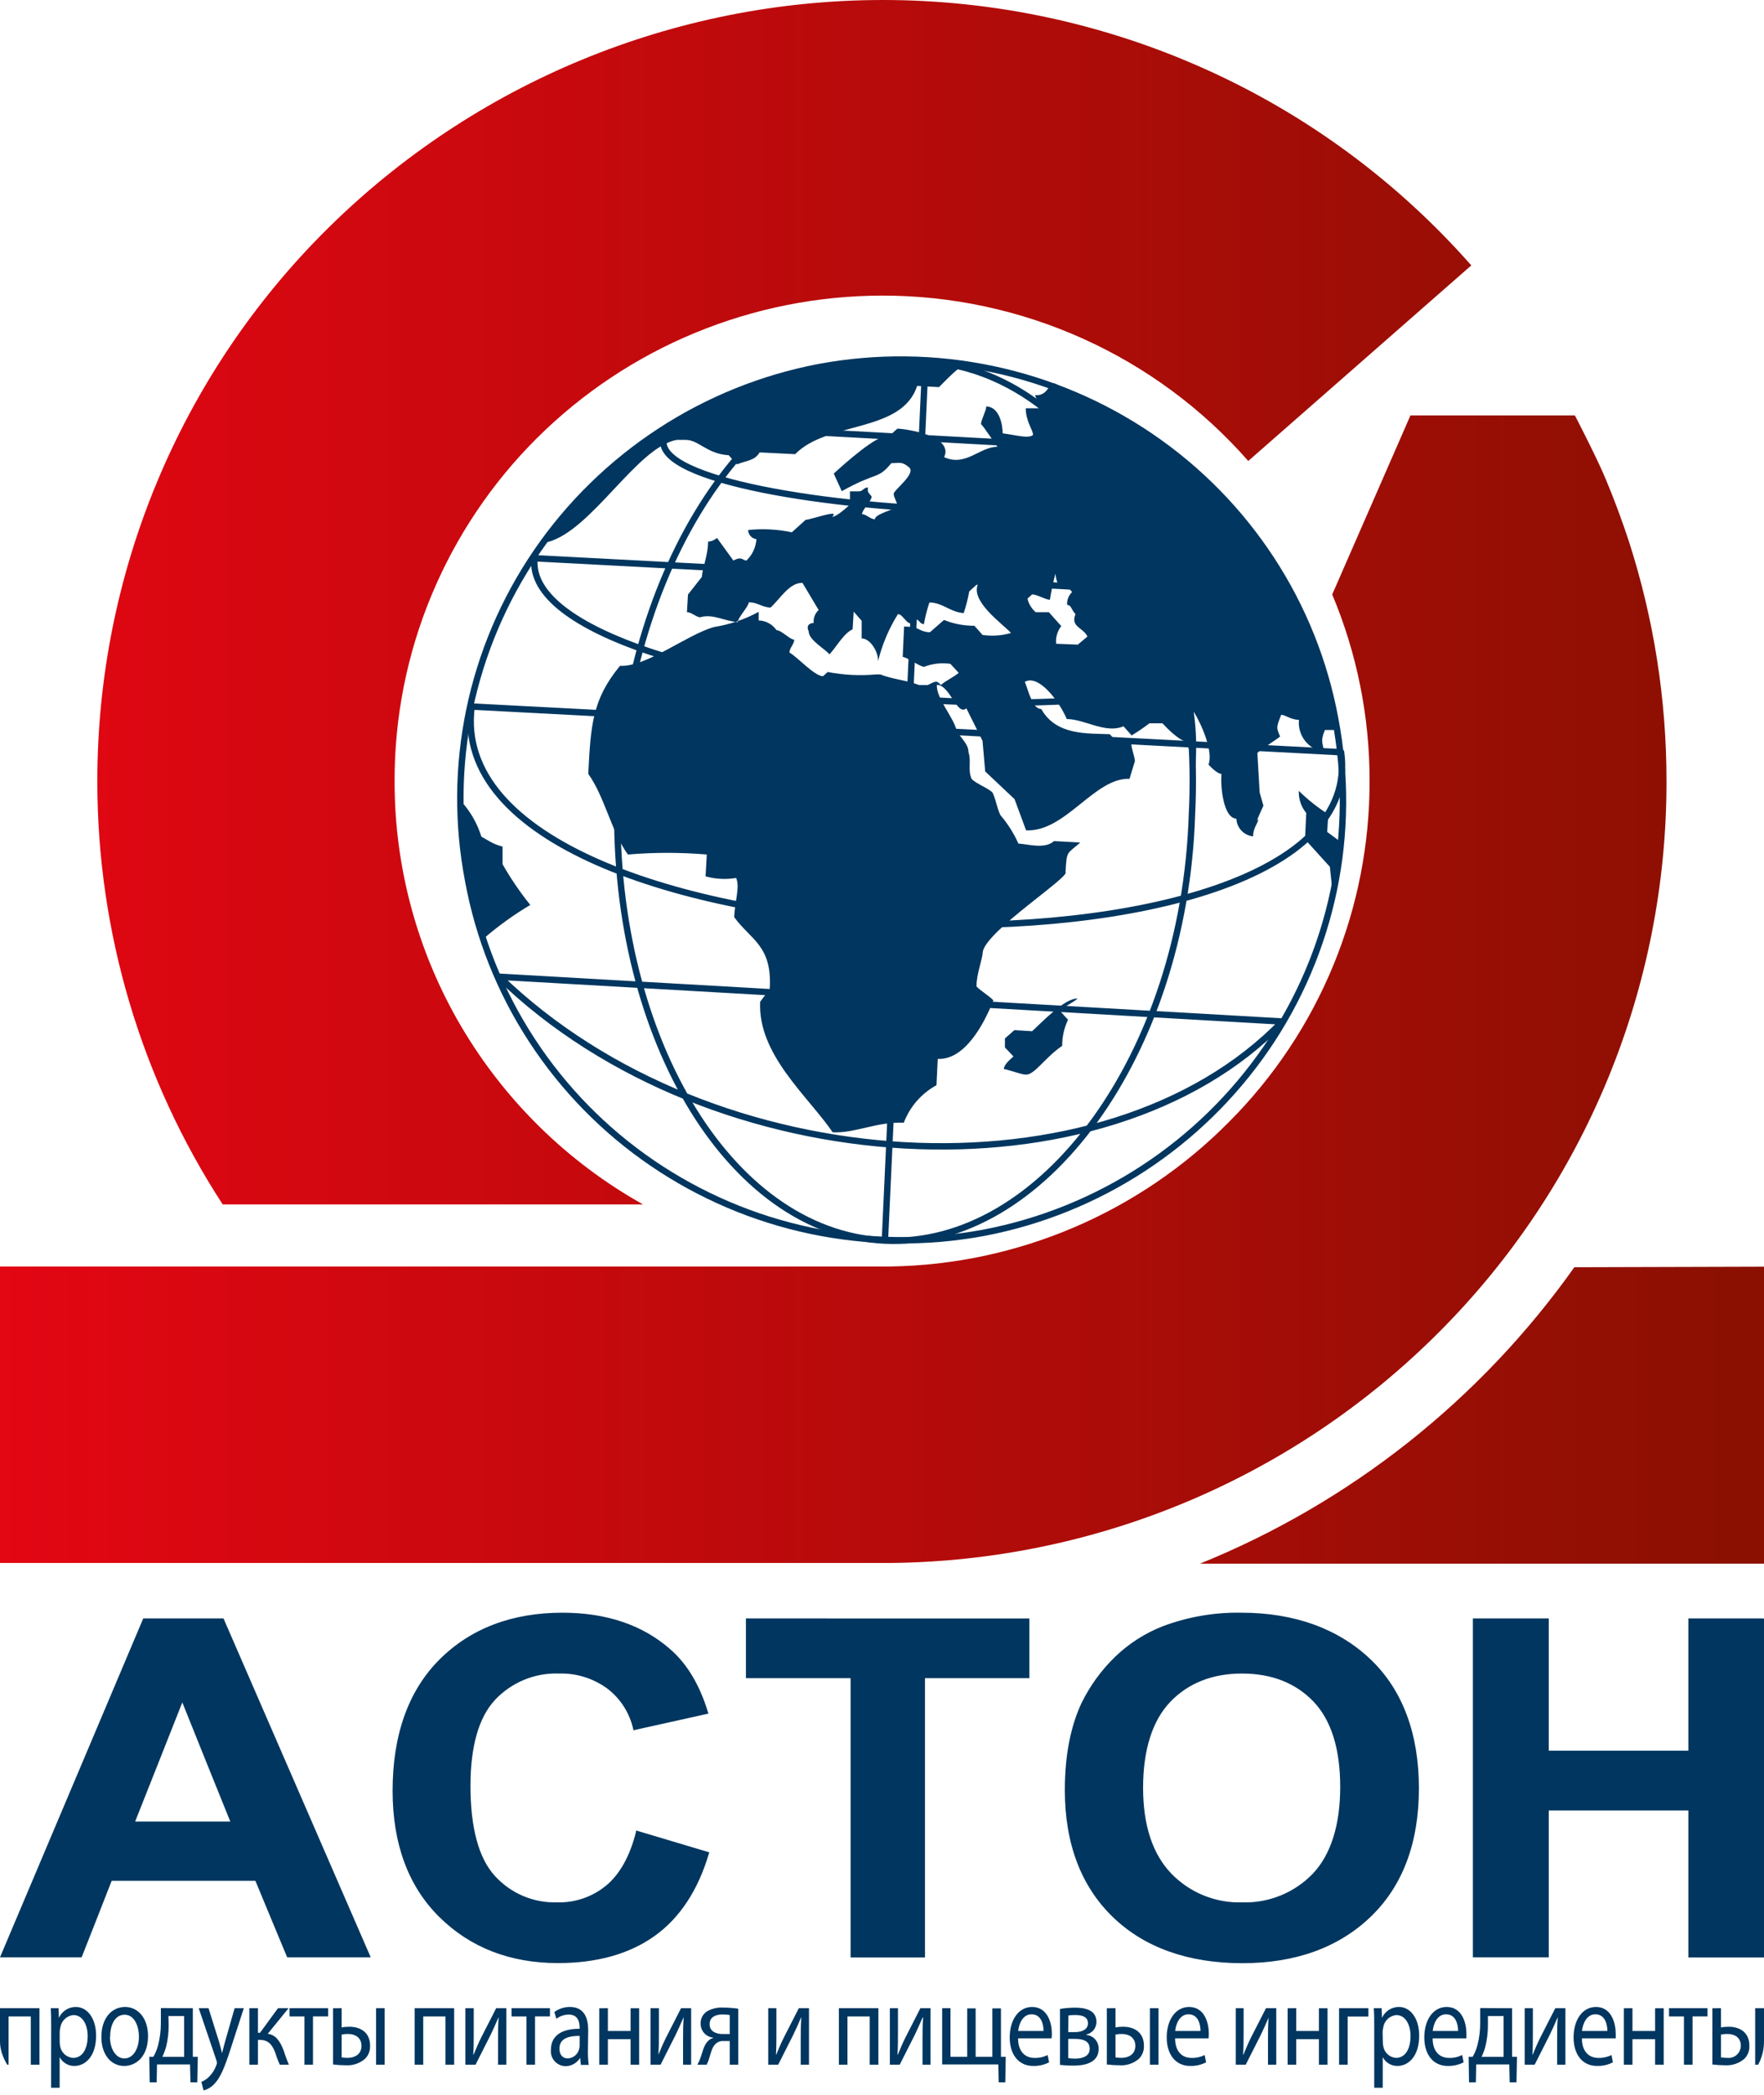
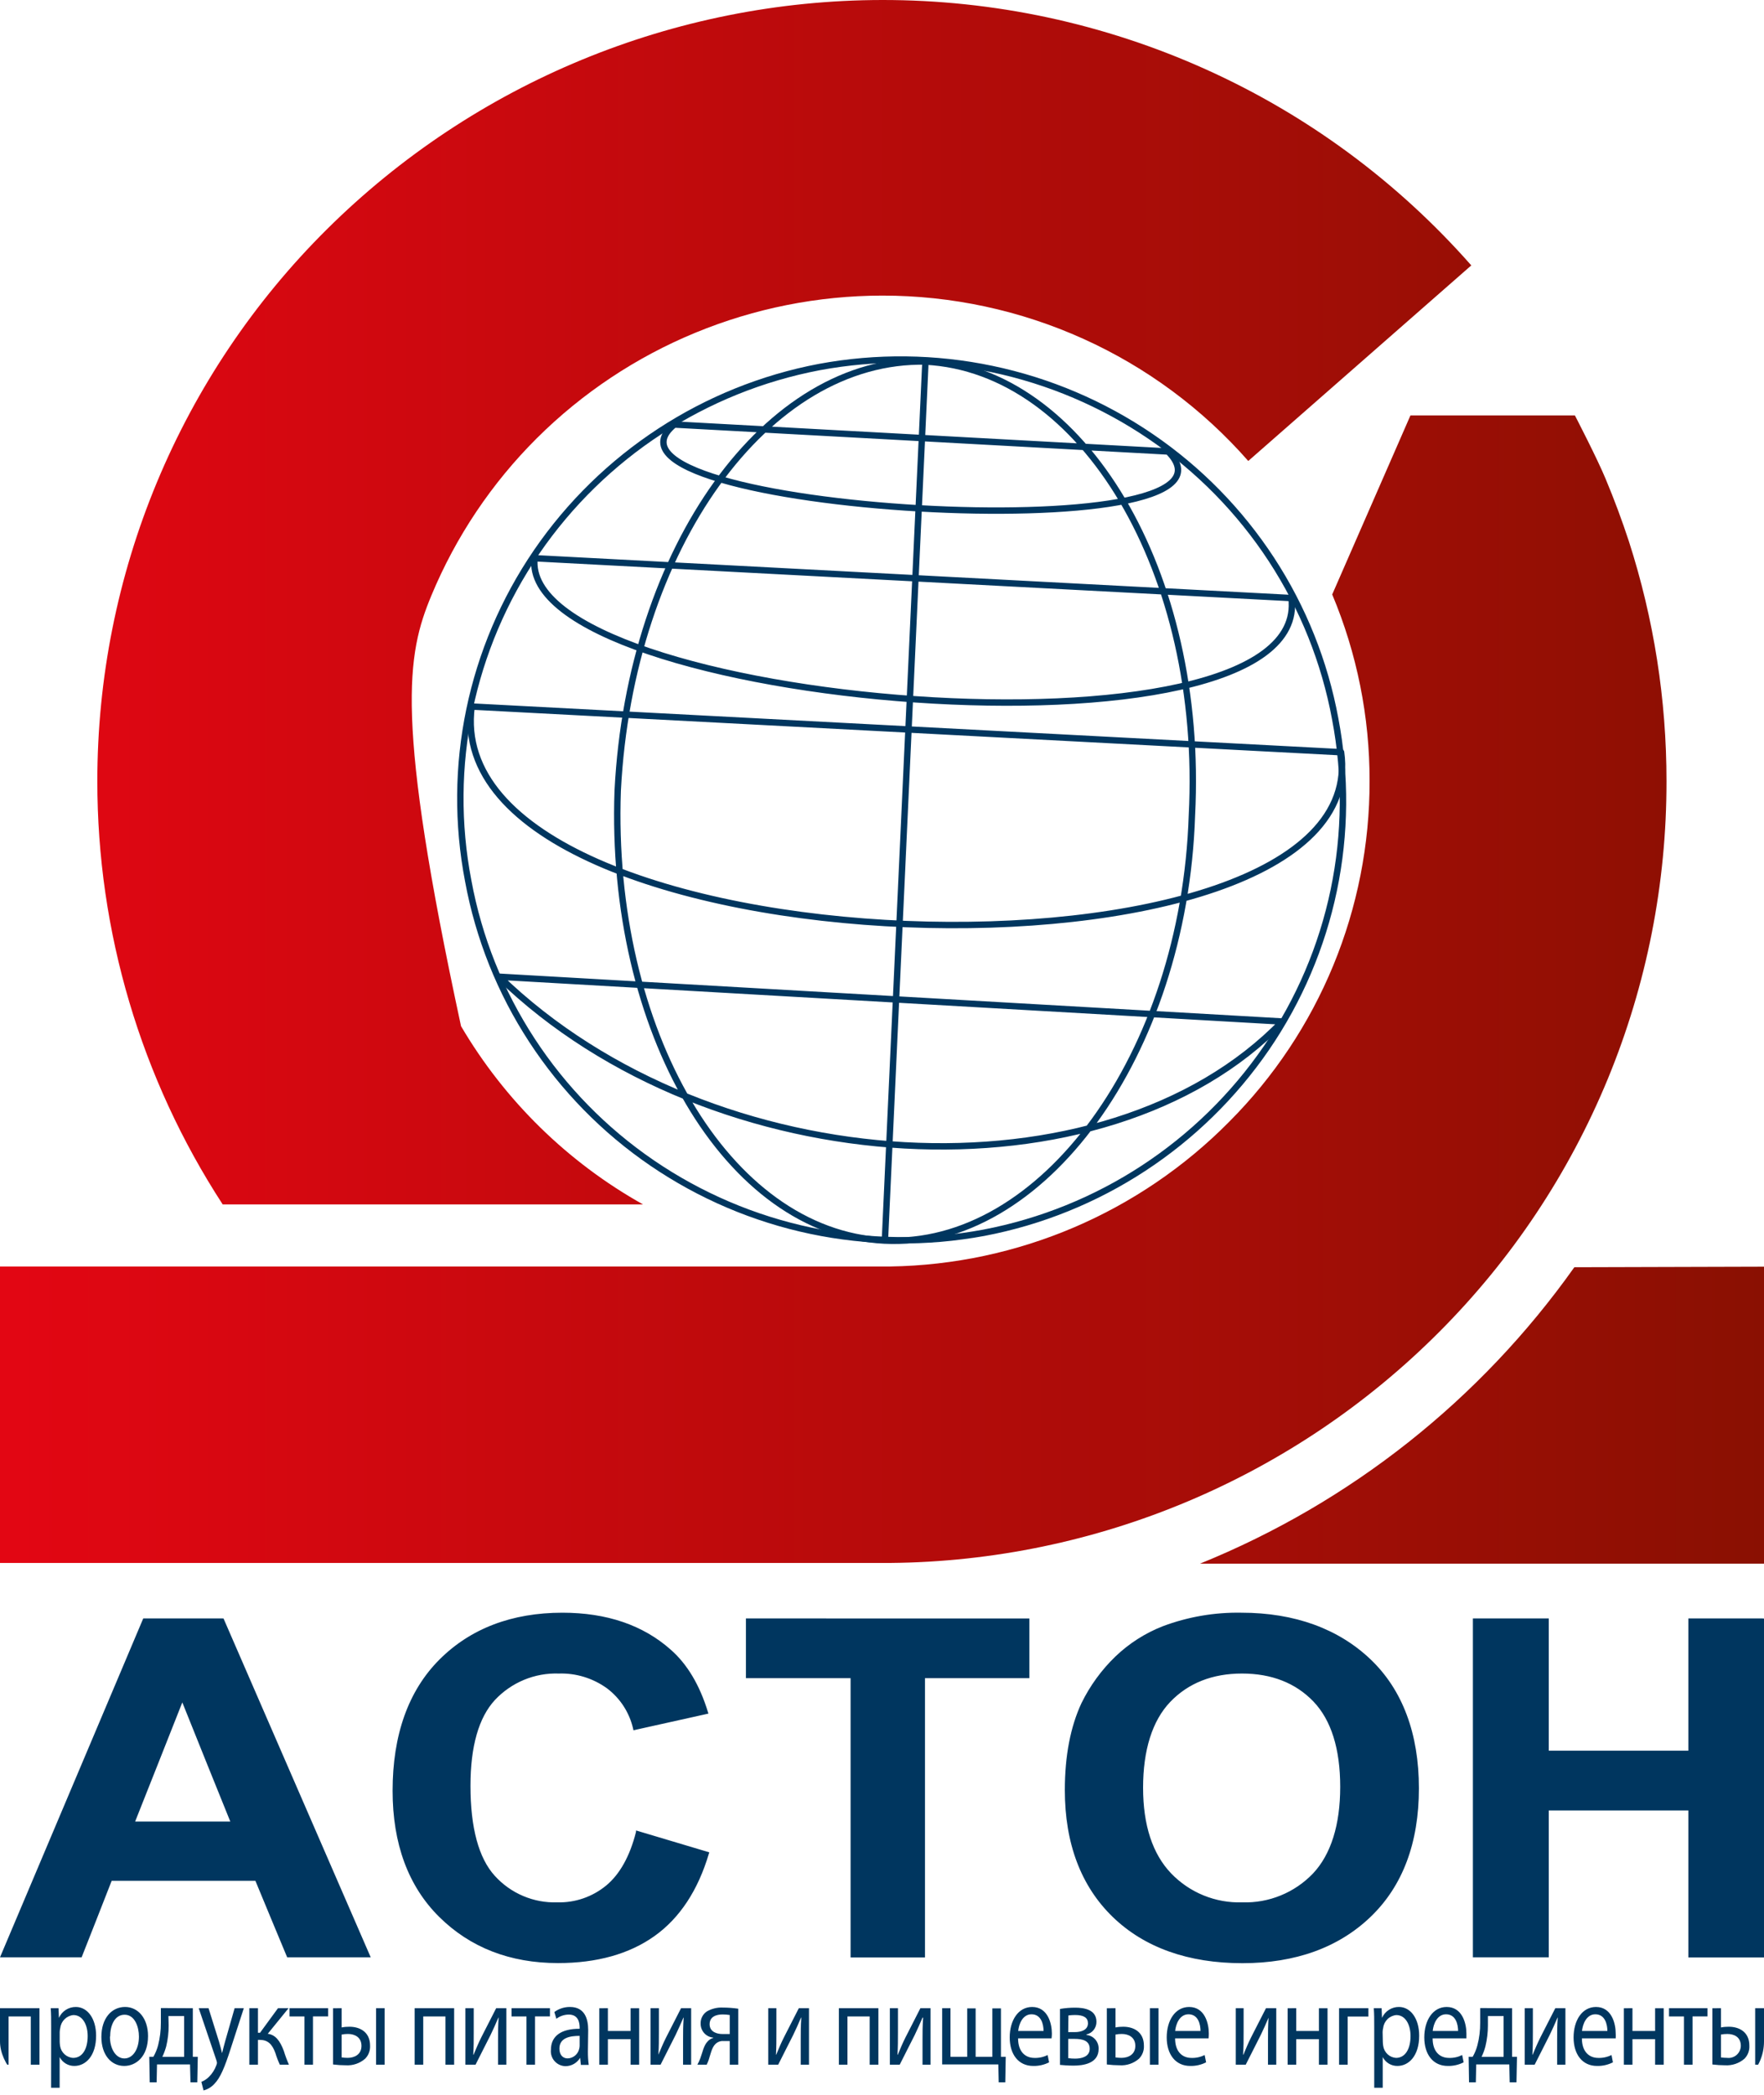
<svg xmlns="http://www.w3.org/2000/svg" width="144" height="171" viewBox="0 0 144 171" fill="none">
  <g clip-path="url(#clip0_134_140)">
    <path d="M108.996 58.681C109.88 63.307 109.84 68.063 108.878 72.673C107.915 77.283 106.049 81.656 103.388 85.54C97.982 93.421 89.687 98.845 80.308 100.632C75.642 101.5 70.851 101.444 66.206 100.469C61.568 99.495 57.165 97.619 53.248 94.946C49.345 92.284 46.005 88.876 43.421 84.916C40.844 80.97 39.077 76.55 38.223 71.913C36.424 62.58 38.429 52.922 43.804 45.054C49.208 37.17 57.504 31.745 66.884 29.962C71.552 29.095 76.343 29.15 80.989 30.125C85.636 31.099 90.041 32.975 93.954 35.645C97.861 38.306 101.204 41.715 103.792 45.675C106.371 49.622 108.14 54.043 108.996 58.681Z" stroke="#00365F" stroke-width="0.522" stroke-miterlimit="10" />
-     <path fill-rule="evenodd" clip-rule="evenodd" d="M44.669 44.257C48.281 43.365 52.011 36.454 55.26 35.908H55.97C57.047 35.908 57.713 37.059 59.485 37.16L60.163 37.907C60.906 37.591 61.617 37.621 62.009 36.929L64.91 37.074C67.567 34.351 73.617 35.361 74.867 31.501L76.651 31.602C77.028 31.256 78.537 29.543 79.248 29.587C72.001 28.443 64.578 29.564 57.99 32.798C55.086 34.422 48.762 38.397 45.669 42.529L45.088 43.495L44.669 44.257ZM73.805 51.138L73.69 53.628C74.023 53.628 75.055 54.405 75.43 54.434C76.115 54.169 76.856 54.084 77.582 54.189L78.26 54.925C77.871 55.27 77.158 55.586 76.81 55.917C76.462 55.557 76.462 55.557 75.737 55.917H75.026C73.965 55.515 72.891 55.456 71.862 55.055H71.485C70.176 55.173 68.855 55.105 67.567 54.854L67.189 55.199C66.493 55.199 65.128 53.658 64.447 53.268C64.447 52.907 64.825 52.577 64.839 52.219C64.491 52.219 63.807 51.454 63.389 51.44C63.225 51.203 63.009 51.007 62.756 50.87C62.504 50.732 62.222 50.656 61.935 50.648V49.942C60.802 50.563 59.57 50.983 58.294 51.183C56.103 51.785 52.751 54.479 50.616 54.349C48.34 57.098 48.222 59.242 48.022 63.173C49.354 65.016 49.908 67.896 51.256 69.754C53.4 69.573 55.555 69.573 57.698 69.754L57.598 71.538C58.409 71.762 59.261 71.806 60.092 71.668C60.414 72.403 60.004 73.451 59.933 74.863C61.269 76.721 63.053 77.167 62.837 80.737L62.053 81.771C61.847 86.092 65.957 89.477 67.973 92.427C69.757 92.528 71.57 91.55 73.779 91.65C74.271 90.345 75.218 89.258 76.447 88.585L76.55 86.438C78.697 86.538 80.265 83.759 81.091 81.659C80.743 81.284 80.059 80.894 79.714 80.522C79.714 79.459 80.192 78.389 80.236 77.642C80.669 75.885 87.347 71.582 86.982 71.192C87.085 69.408 87.07 69.754 88.188 68.773L86.041 68.658C85.301 69.337 83.892 68.903 83.137 68.862C82.758 68.017 82.26 67.231 81.657 66.529C81.338 65.808 81.353 65.448 81.035 64.715C80.713 64.34 79.581 63.935 79.307 63.563C78.989 62.813 79.307 62.122 79.059 61.404C79.059 60.684 78.408 60.294 78.075 59.562C77.783 58.481 76.418 56.983 76.477 55.902C77.55 55.902 78.131 58.495 78.885 57.819L80.206 60.468L80.424 62.973L82.819 65.232L83.762 67.781C86.97 67.937 89.349 63.463 92.206 63.575L92.643 62.137C92.643 61.791 92.339 61.056 92.354 60.699H91.278L90.6 59.934C88.813 59.848 86.242 60.078 84.998 57.875C84.269 57.875 83.98 56.437 83.659 55.66C84.779 55.01 86.46 57.225 87.085 58.696C88.536 58.696 90.249 59.919 91.714 59.287L92.38 60.034C92.882 59.73 93.365 59.396 93.834 59.042H94.892C95.24 59.417 96.257 60.483 96.953 60.569C96.953 61.275 97.575 62.382 97.564 62.754C97.705 61.2 97.666 59.635 97.446 58.091C98.13 59.201 99.058 61.404 98.652 62.412C98.652 62.412 99.333 63.173 99.71 63.173C99.622 64.254 99.869 66.774 100.928 66.83C100.944 67.194 101.092 67.541 101.342 67.805C101.593 68.07 101.93 68.235 102.293 68.271C102.293 67.562 102.7 67.22 102.729 66.83C102.322 67.521 103.136 65.767 103.136 65.767L102.829 64.686L102.641 61.461C103.003 61.115 104.091 60.453 104.498 60.123C104.18 59.387 104.18 59.387 104.587 58.351C104.949 58.351 105.283 58.726 106.037 58.767C105.978 59.375 106.155 59.984 106.527 60.465C106.903 60.951 107.448 61.276 108.054 61.375C108.054 60.654 107.721 60.654 108.154 59.588H109.216C108.588 55.688 107.333 51.916 105.501 48.418C102.995 43.633 99.406 39.502 95.022 36.354C92.54 34.306 89.715 32.716 86.678 31.658C86.678 31.658 86.097 31.215 85.941 31.285C85.779 31.356 85.941 31.285 85.431 31.876C85.32 32.016 85.175 32.124 85.009 32.19C84.844 32.256 84.664 32.277 84.487 32.251C84.806 32.984 84.487 32.597 84.806 33.329H83.736C83.736 34.395 84.346 35.143 84.331 35.503C83.969 35.834 82.88 35.503 81.849 35.373C81.849 34.67 81.589 33.217 80.513 33.173C80.513 33.518 80.109 34.224 80.08 34.611C80.427 34.986 81.094 36.052 81.427 36.469C79.976 36.469 78.832 38.123 77.075 37.319C77.871 35.577 73.971 35.016 73.26 34.986L72.505 35.663C71.806 35.258 68.82 37.966 68.062 38.657L68.716 40.096C71.618 38.471 71.618 39.189 72.765 37.807C73.46 37.807 73.62 37.65 74.215 38.152C74.811 38.654 72.953 40.01 72.953 40.311C72.953 40.615 73.286 41.047 73.26 41.404C72.517 41.723 71.444 42.012 71.414 42.385C71.052 42.385 70.733 41.983 70.371 41.968C70.371 41.608 71.137 40.931 71.155 40.53C70.822 40.14 70.822 40.14 70.848 39.791C70.485 39.791 70.444 40.125 70.096 40.11H69.383V41.191C69.02 41.522 68.265 42.195 67.932 42.184C68.672 41.507 66.134 42.444 65.771 42.429L64.639 43.451C63.467 43.203 62.263 43.14 61.071 43.265C61.076 43.45 61.147 43.627 61.272 43.764C61.396 43.901 61.566 43.989 61.749 44.012C61.705 44.673 61.416 45.295 60.938 45.754C60.591 45.754 60.605 45.379 59.865 45.754L58.53 43.911C58.328 44.09 58.073 44.196 57.804 44.213C57.804 45.305 57.339 46.345 57.294 47.092L56.162 48.533L56.077 49.972C56.439 49.972 56.787 50.347 57.138 50.391C58.223 50.072 59.137 50.722 60.228 50.778C60.228 50.418 61.112 49.511 61.127 49.166C61.852 49.166 62.189 49.57 62.896 49.597C63.651 48.935 64.435 47.538 65.508 47.583L66.829 49.797C66.684 49.929 66.571 50.093 66.501 50.276C66.43 50.459 66.403 50.657 66.422 50.852C66.422 50.852 65.697 50.852 66.016 51.54C66.016 52.261 67.381 52.981 67.699 53.413C68.091 53.082 68.861 51.685 69.601 51.369L69.689 49.928L70.341 50.678V52.116C71.066 52.116 71.721 53.256 71.677 53.977C72.01 52.618 72.558 51.319 73.301 50.131C73.664 50.131 73.985 50.879 74.333 50.893L74.725 50.562C75.073 50.562 75.044 50.923 75.421 50.952C75.527 50.35 75.678 49.759 75.869 49.18C76.931 49.18 77.597 49.986 78.67 50.046C78.865 49.467 79.015 48.873 79.121 48.274L79.876 47.594C79.092 49.036 81.863 50.923 82.53 51.67C81.777 51.89 80.985 51.945 80.209 51.83L79.543 51.082C78.692 51.088 77.849 50.926 77.06 50.607L75.913 51.611C75.218 51.611 74.882 51.197 74.463 51.183L73.808 51.138H73.805ZM87.987 52.621L86.215 52.55C86.163 52.033 86.313 51.517 86.634 51.109L85.62 49.972H84.546C84.209 49.685 83.974 49.297 83.877 48.864L84.254 48.519C84.632 48.519 85.316 48.935 85.705 48.962C85.82 48.247 85.971 47.535 86.156 46.835C86.192 47.207 86.295 47.574 86.46 47.913C87.171 47.913 87.171 47.913 87.521 48.333C87.378 48.465 87.267 48.628 87.197 48.81C87.126 48.991 87.098 49.187 87.114 49.381C87.462 49.381 87.433 49.756 87.796 50.131C87.359 51.183 88.435 51.224 88.769 51.959L87.987 52.621ZM39.574 76.535C40.734 75.542 41.977 74.651 43.289 73.871C42.447 72.825 41.69 71.713 41.025 70.545V69.104C40.659 69.016 40.307 68.876 39.981 68.688L39.297 68.298C38.967 67.231 38.407 66.249 37.658 65.421C37.613 69.212 38.263 72.979 39.574 76.535ZM83.718 87.719C83.37 87.719 82.267 87.288 81.949 87.273C81.949 86.928 82.353 86.582 82.73 86.237L82.034 85.501V84.769L82.804 84.09L84.254 84.178C85.009 83.499 86.908 81.458 87.969 81.514C87.592 81.845 86.867 82.164 86.519 82.507L87.185 83.245C86.868 83.909 86.705 84.636 86.708 85.371C85.257 86.367 84.443 87.764 83.733 87.719H83.718ZM108.75 72.559L108.561 70.758L106.53 68.513L106.633 66.369C106.217 65.859 106 65.214 106.023 64.556C106.757 65.276 107.562 65.917 108.431 66.469L108.343 67.911L109.39 68.688C109.334 70.004 109.119 71.309 108.75 72.574V72.562V72.559Z" fill="#00365F" />
    <path d="M72.237 101.267L75.53 29.862M40.748 79.73C58.164 96.63 90.278 98.316 104.687 83.387L40.748 79.73ZM38.501 57.674C35.597 79.6 112.394 81.863 109.475 61.404L38.501 57.674ZM43.637 45.565C42.302 57.603 107.214 63.159 105.427 48.82L43.637 45.568V45.565ZM55.045 34.655C46.424 41.708 103.54 45.108 95.358 36.856L55.045 34.655ZM75.53 29.516C88.388 30.163 98.327 46.691 97.298 66.57C96.659 86.121 85.062 101.913 72.193 101.267C59.32 100.617 49.729 84.093 50.425 64.541C51.442 44.659 62.646 29.212 75.575 29.514H75.53V29.516Z" stroke="#00365F" stroke-width="0.522" stroke-linecap="round" stroke-linejoin="round" />
-     <path d="M52.489 98.315C46.338 94.87 41.211 89.848 37.635 83.765C34.075 77.705 32.203 70.8 32.212 63.769C32.199 58.571 33.218 53.422 35.211 48.622C37.209 43.808 40.139 39.439 43.831 35.764C47.536 32.078 51.927 29.156 56.756 27.164C61.597 25.166 66.78 24.136 72.016 24.129C77.677 24.125 83.274 25.328 88.435 27.658C93.582 29.981 98.173 33.381 101.899 37.63L120.105 21.665C114.101 14.843 106.71 9.385 98.427 5.658C90.122 1.918 81.118 -0.01 72.013 3.86855e-05C55.028 0.021 38.736 6.75 26.674 18.728C20.736 24.624 16.024 31.64 12.809 39.371C9.595 47.102 7.942 55.394 7.946 63.769C7.938 76.035 11.493 88.038 18.178 98.315H52.489ZM136.04 63.769C136.045 57.127 135.011 50.525 132.975 44.203C132.409 42.475 131.774 40.769 131.072 39.091C130.38 37.416 128.564 33.913 128.564 33.913H115.138L108.752 48.526C110.776 53.348 111.813 58.527 111.802 63.757C111.813 68.918 110.807 74.031 108.842 78.802C106.877 83.573 103.992 87.908 100.351 91.56C93.024 98.979 83.085 103.225 72.667 103.383H0V127.584H72.667C89.516 127.43 105.627 120.644 117.522 108.691C123.405 102.79 128.069 95.785 131.247 88.077C134.424 80.369 136.053 72.109 136.04 63.769ZM128.518 103.444C120.845 114.267 110.24 122.663 97.955 127.642H144V103.4L128.518 103.444Z" fill="url(#paint0_linear_134_140)" />
+     <path d="M52.489 98.315C46.338 94.87 41.211 89.848 37.635 83.765C32.199 58.571 33.218 53.422 35.211 48.622C37.209 43.808 40.139 39.439 43.831 35.764C47.536 32.078 51.927 29.156 56.756 27.164C61.597 25.166 66.78 24.136 72.016 24.129C77.677 24.125 83.274 25.328 88.435 27.658C93.582 29.981 98.173 33.381 101.899 37.63L120.105 21.665C114.101 14.843 106.71 9.385 98.427 5.658C90.122 1.918 81.118 -0.01 72.013 3.86855e-05C55.028 0.021 38.736 6.75 26.674 18.728C20.736 24.624 16.024 31.64 12.809 39.371C9.595 47.102 7.942 55.394 7.946 63.769C7.938 76.035 11.493 88.038 18.178 98.315H52.489ZM136.04 63.769C136.045 57.127 135.011 50.525 132.975 44.203C132.409 42.475 131.774 40.769 131.072 39.091C130.38 37.416 128.564 33.913 128.564 33.913H115.138L108.752 48.526C110.776 53.348 111.813 58.527 111.802 63.757C111.813 68.918 110.807 74.031 108.842 78.802C106.877 83.573 103.992 87.908 100.351 91.56C93.024 98.979 83.085 103.225 72.667 103.383H0V127.584H72.667C89.516 127.43 105.627 120.644 117.522 108.691C123.405 102.79 128.069 95.785 131.247 88.077C134.424 80.369 136.053 72.109 136.04 63.769ZM128.518 103.444C120.845 114.267 110.24 122.663 97.955 127.642H144V103.4L128.518 103.444Z" fill="url(#paint0_linear_134_140)" />
    <path d="M3.221 163.931V168.54H2.514V164.6H0.701V168.54H0V163.931H3.221ZM4.176 165.439C4.176 164.846 4.176 164.372 4.14 163.931H4.776L4.811 164.72C4.929 164.453 5.123 164.226 5.369 164.067C5.615 163.908 5.901 163.826 6.193 163.829C7.139 163.829 7.845 164.77 7.845 166.171C7.845 167.826 6.993 168.643 6.068 168.643C5.822 168.645 5.58 168.579 5.369 168.452C5.157 168.324 4.984 168.14 4.869 167.919V170.423H4.171L4.176 165.439ZM4.873 166.665C4.876 166.781 4.887 166.896 4.904 167.01C4.944 167.27 5.071 167.51 5.265 167.688C5.459 167.865 5.708 167.972 5.971 167.986C6.721 167.986 7.157 167.263 7.157 166.201C7.157 165.279 6.744 164.489 5.993 164.489C5.724 164.514 5.472 164.631 5.277 164.82C5.082 165.008 4.957 165.258 4.922 165.529C4.894 165.641 4.877 165.756 4.873 165.872V166.666V166.665ZM12.084 166.198C12.084 167.902 11.084 168.643 10.143 168.643C9.085 168.643 8.276 167.75 8.276 166.274C8.276 164.729 9.129 163.828 10.209 163.828C11.288 163.828 12.084 164.774 12.084 166.198ZM8.974 166.246C8.974 167.255 9.462 168.031 10.156 168.031C10.849 168.031 11.342 167.277 11.342 166.246C11.342 165.466 11.009 164.461 10.174 164.461C9.338 164.461 8.991 165.372 8.991 166.246H8.973H8.974ZM15.74 163.931V167.897H16.145L16.105 169.981H15.549L15.513 168.517H12.817L12.786 169.982H12.222L12.186 167.897H12.52C12.689 167.602 12.819 167.285 12.906 166.956C13.059 166.356 13.136 165.738 13.132 165.118V163.917L15.74 163.931ZM13.768 165.332C13.771 165.908 13.703 166.485 13.568 167.045C13.486 167.339 13.382 167.626 13.252 167.902H15.03V164.569H13.749L13.768 165.332ZM17.024 163.931L17.877 166.657C17.966 166.96 18.064 167.322 18.126 167.598C18.202 167.322 18.281 166.969 18.379 166.635L19.152 163.931H19.903L18.836 167.215C18.331 168.795 17.983 169.606 17.504 170.102C17.266 170.366 16.957 170.553 16.616 170.642L16.438 169.941C16.671 169.849 16.883 169.709 17.06 169.53C17.325 169.268 17.528 168.949 17.656 168.598C17.684 168.534 17.704 168.466 17.712 168.396C17.706 168.322 17.689 168.249 17.664 168.178L16.224 163.931H17.024ZM21.058 163.931V165.934H21.227L22.692 163.931H23.554L21.857 166.018C22.484 166.095 22.861 166.59 23.168 167.415C23.285 167.798 23.425 168.173 23.586 168.54H22.844C22.702 168.235 22.581 167.92 22.484 167.598C22.218 166.853 21.857 166.514 21.196 166.514H21.058V168.54H20.355V163.931H21.058ZM26.785 163.931V164.599H25.549V168.54H24.852V164.6H23.635V163.931H26.785ZM27.891 163.931V165.501C28.1 165.459 28.313 165.44 28.526 165.443C29.361 165.443 30.21 165.854 30.21 166.988C30.22 167.184 30.19 167.381 30.12 167.564C30.051 167.748 29.944 167.915 29.806 168.054C29.371 168.432 28.809 168.623 28.237 168.589C27.887 168.589 27.537 168.566 27.189 168.522V163.932L27.891 163.931ZM27.891 167.947C28.053 167.97 28.216 167.982 28.38 167.983C28.922 167.983 29.508 167.719 29.508 167.005C29.508 166.291 28.944 166.032 28.411 166.032C28.236 166.03 28.062 166.047 27.891 166.081V167.947ZM31.4 163.931V168.54H30.699V163.931H31.4ZM37.073 163.931V168.54H36.363V164.6H34.55V168.54H33.848V163.931H37.073ZM38.673 163.931V165.876C38.673 166.609 38.673 167.064 38.633 167.724H38.66C38.896 167.171 39.028 166.831 39.286 166.314L40.503 163.931H41.335V168.54H40.655V166.59C40.655 165.836 40.655 165.443 40.704 164.703H40.681C40.48 165.185 40.265 165.661 40.037 166.131C39.664 166.845 39.237 167.733 38.82 168.54H37.989V163.931H38.673ZM44.893 163.931V164.599H43.676V168.54H42.978V164.6H41.761V163.931H44.893ZM47.993 167.452C47.989 167.821 48.011 168.191 48.06 168.557H47.417L47.359 167.978C47.234 168.186 47.059 168.358 46.849 168.478C46.64 168.598 46.404 168.66 46.164 168.661C45.996 168.658 45.831 168.621 45.678 168.551C45.525 168.481 45.388 168.38 45.276 168.254C45.163 168.13 45.078 167.982 45.026 167.822C44.973 167.661 44.956 167.491 44.973 167.323C44.973 166.206 45.808 165.6 47.318 165.608V165.516C47.318 165.131 47.225 164.449 46.43 164.449C46.065 164.452 45.711 164.572 45.417 164.793L45.253 164.24C45.625 163.968 46.073 163.824 46.532 163.829C47.727 163.829 48.016 164.793 48.016 165.712L47.993 167.452ZM47.318 166.188C46.545 166.188 45.666 166.331 45.666 167.228C45.666 167.768 45.972 168.027 46.337 168.027C46.556 168.021 46.767 167.943 46.937 167.803C47.108 167.664 47.228 167.471 47.279 167.255C47.303 167.174 47.316 167.09 47.318 167.005V166.188ZM49.624 163.931V165.787H51.477V163.932H52.174V168.541H51.477V166.458H49.624V168.541H48.922V163.932L49.624 163.931ZM53.787 163.931V165.876C53.787 166.609 53.787 167.064 53.747 167.724C53.982 167.171 54.12 166.831 54.378 166.314L55.595 163.931H56.421V168.54H55.76V166.59C55.76 165.836 55.76 165.443 55.808 164.703H55.787C55.582 165.184 55.367 165.66 55.142 166.131C54.769 166.845 54.343 167.733 53.925 168.54H53.108V163.931H53.787ZM60.268 168.54H59.572V166.609H59.047C58.927 166.601 58.806 166.62 58.693 166.664C58.581 166.708 58.479 166.775 58.394 166.862C58.105 167.139 57.998 167.71 57.847 168.161C57.801 168.289 57.747 168.416 57.688 168.54H56.928C57.023 168.373 57.104 168.199 57.168 168.018C57.341 167.572 57.434 166.969 57.781 166.626C57.9 166.495 58.054 166.403 58.225 166.358V166.331C57.942 166.307 57.678 166.175 57.486 165.963C57.296 165.752 57.191 165.475 57.194 165.189C57.187 164.991 57.231 164.795 57.322 164.62C57.412 164.445 57.546 164.297 57.709 164.189C58.107 163.962 58.56 163.854 59.016 163.878C59.435 163.879 59.854 163.91 60.268 163.971V168.54ZM59.572 164.484C59.377 164.453 59.181 164.438 58.985 164.439C58.5 164.439 57.928 164.6 57.928 165.238C57.928 165.876 58.545 166.037 58.967 166.037H59.572V164.484ZM63.379 163.931V165.876C63.379 166.609 63.379 167.064 63.344 167.724H63.365C63.596 167.171 63.734 166.831 63.992 166.314L65.209 163.931H66.04V168.54H65.365V166.59C65.365 165.836 65.365 165.443 65.413 164.703H65.387C65.185 165.184 64.97 165.661 64.743 166.131C64.37 166.845 63.943 167.733 63.526 168.54H62.713V163.931H63.379ZM71.705 163.931V168.54H70.994V164.6H69.181V168.54H68.479V163.931H71.705ZM73.303 163.931V165.876C73.303 166.609 73.303 167.064 73.264 167.724H73.291C73.522 167.171 73.659 166.831 73.917 166.314L75.134 163.931H75.961V168.54H75.307V166.59C75.307 165.836 75.307 165.443 75.356 164.703H75.307C75.103 165.184 74.889 165.66 74.664 166.131C74.29 166.845 73.864 167.733 73.446 168.54H72.642V163.931H73.303ZM77.591 163.931V167.897H78.955V163.944H79.644V167.897H81.007V163.944H81.71V167.897H82.1L82.064 169.981H81.527L81.496 168.517H76.911V163.931H77.591ZM83.109 166.39C83.109 167.523 83.735 167.987 84.441 167.987C84.816 168.001 85.187 167.919 85.521 167.75L85.641 168.348C85.239 168.552 84.793 168.654 84.344 168.643C83.144 168.643 82.425 167.702 82.425 166.314C82.425 164.926 83.122 163.829 84.255 163.829C85.53 163.829 85.867 165.167 85.867 165.996C85.866 166.128 85.858 166.259 85.841 166.39H83.109ZM85.188 165.787C85.188 165.256 85.002 164.426 84.206 164.426C83.486 164.426 83.176 165.207 83.118 165.787H85.188ZM86.53 163.989C86.941 163.918 87.357 163.884 87.774 163.886C88.426 163.886 89.506 164.006 89.506 165.037C89.51 165.279 89.43 165.515 89.281 165.704C89.132 165.893 88.922 166.023 88.689 166.072V166.113C88.969 166.139 89.228 166.272 89.413 166.484C89.598 166.697 89.695 166.973 89.684 167.255C89.684 168.464 88.391 168.616 87.626 168.616C87.182 168.616 86.738 168.576 86.53 168.557V163.989ZM87.201 168.005C87.39 168.034 87.581 168.048 87.774 168.045C88.248 168.045 88.955 167.911 88.955 167.246C88.955 166.581 88.391 166.434 87.716 166.434H87.201V168.005ZM87.201 165.881H87.747C88.271 165.881 88.813 165.702 88.813 165.158C88.813 164.712 88.475 164.484 87.765 164.484C87.581 164.484 87.399 164.497 87.218 164.52L87.201 165.881ZM91.061 163.931V165.501C91.27 165.459 91.483 165.44 91.697 165.443C92.531 165.443 93.38 165.854 93.38 166.988C93.391 167.184 93.36 167.381 93.291 167.565C93.221 167.749 93.114 167.915 92.976 168.054C92.541 168.432 91.979 168.623 91.408 168.589C91.055 168.587 90.704 168.565 90.354 168.522V163.932L91.061 163.931ZM91.061 167.947C91.223 167.97 91.386 167.982 91.549 167.983C92.092 167.983 92.679 167.719 92.679 167.005C92.679 166.291 92.114 166.032 91.581 166.032C91.406 166.03 91.232 166.047 91.061 166.081V167.947ZM94.57 163.931V168.54H93.869V163.931H94.57ZM95.926 166.39C95.926 167.523 96.553 167.987 97.259 167.987C97.632 168.001 98.004 167.919 98.338 167.75L98.458 168.348C98.056 168.552 97.611 168.653 97.161 168.643C95.962 168.643 95.242 167.702 95.242 166.314C95.242 164.926 95.934 163.829 97.072 163.829C98.347 163.829 98.68 165.167 98.68 165.996C98.68 166.128 98.673 166.259 98.659 166.39H95.926ZM98.001 165.787C98.001 165.256 97.818 164.426 97.019 164.426C96.304 164.426 95.989 165.207 95.931 165.787H98.001ZM101.519 163.931V165.876C101.519 166.609 101.519 167.064 101.475 167.724H101.502C101.737 167.171 101.87 166.831 102.128 166.314L103.345 163.931H104.185V168.54H103.509V166.59C103.509 165.836 103.509 165.443 103.554 164.703C103.353 165.185 103.139 165.662 102.91 166.131C102.541 166.845 102.11 167.733 101.692 168.54H100.88V163.931H101.519ZM105.816 163.931V165.787H107.668V163.932H108.37V168.541H107.668V166.458H105.816V168.541H105.113V163.932L105.816 163.931ZM111.706 163.931V164.609H110.014V168.54H109.312V163.931H111.706ZM112.182 165.439C112.182 164.846 112.182 164.372 112.146 163.931H112.786L112.817 164.72C112.936 164.451 113.131 164.223 113.377 164.066C113.624 163.907 113.911 163.824 114.203 163.828C115.145 163.828 115.851 164.77 115.851 166.171C115.851 167.826 114.998 168.643 114.075 168.643C113.828 168.646 113.585 168.58 113.373 168.452C113.161 168.325 112.989 168.141 112.875 167.919V170.423H112.182V165.439ZM112.883 166.665C112.885 166.782 112.895 166.896 112.915 167.01C112.953 167.269 113.077 167.507 113.267 167.685C113.457 167.862 113.701 167.969 113.959 167.986C114.709 167.986 115.145 167.263 115.145 166.201C115.145 165.279 114.732 164.489 113.985 164.489C113.716 164.513 113.462 164.63 113.268 164.818C113.073 165.008 112.948 165.258 112.915 165.529C112.884 165.64 112.868 165.756 112.866 165.872L112.883 166.666V166.665ZM116.949 166.39C116.949 167.523 117.58 167.987 118.281 167.987C118.655 168.001 119.026 167.919 119.361 167.75L119.481 168.348C119.079 168.552 118.633 168.653 118.184 168.643C116.984 168.643 116.269 167.702 116.269 166.314C116.269 164.926 116.961 163.829 118.094 163.829C119.37 163.829 119.707 165.167 119.707 165.996V166.39H116.949ZM119.028 165.787C119.028 165.256 118.841 164.426 118.045 164.426C117.326 164.426 117.011 165.207 116.957 165.787H119.028ZM123.435 163.931V167.897H123.835L123.794 169.981H123.239L123.209 168.517H120.507L120.476 169.982H119.921L119.89 167.897H120.218C120.388 167.602 120.518 167.285 120.604 166.956C120.762 166.356 120.837 165.738 120.831 165.118V163.917L123.435 163.931ZM121.462 165.332C121.464 165.909 121.395 166.485 121.258 167.045C121.181 167.341 121.076 167.628 120.943 167.902H122.742V164.569H121.462V165.332ZM125.132 163.931V165.876C125.132 166.609 125.132 167.064 125.092 167.724H125.114C125.35 167.171 125.488 166.831 125.745 166.314L126.963 163.931H127.789V168.54H127.113V166.59C127.113 165.836 127.113 165.443 127.162 164.703H127.14C126.94 165.185 126.725 165.661 126.496 166.131C126.127 166.845 125.696 167.733 125.278 168.54H124.466V163.931H125.132ZM129.135 166.39C129.135 167.523 129.766 167.987 130.468 167.987C130.843 168 131.215 167.919 131.552 167.75L131.667 168.348C131.265 168.552 130.82 168.653 130.37 168.643C129.171 168.643 128.456 167.702 128.456 166.314C128.456 164.926 129.148 163.829 130.285 163.829C131.556 163.829 131.894 165.167 131.894 165.996C131.901 166.127 131.901 166.259 131.894 166.39H129.135ZM131.214 165.787C131.214 165.256 131.027 164.426 130.232 164.426C129.517 164.426 129.201 165.207 129.143 165.787H131.214ZM133.262 163.931V165.787H135.11V163.932H135.812V168.541H135.11V166.458H133.262V168.541H132.56V163.932L133.262 163.931ZM139.384 163.931V164.599H138.167V168.54H137.465V164.6H136.247V163.931H139.384ZM140.486 163.931V165.501C140.695 165.459 140.908 165.44 141.121 165.443C141.961 165.443 142.805 165.854 142.805 166.988C142.816 167.184 142.786 167.38 142.717 167.564C142.648 167.748 142.542 167.915 142.405 168.054C141.969 168.429 141.406 168.621 140.832 168.589C140.481 168.588 140.131 168.565 139.784 168.522V163.932L140.486 163.931ZM140.486 167.947C140.648 167.97 140.814 167.982 140.979 167.983C141.118 168.001 141.26 167.989 141.394 167.948C141.529 167.908 141.653 167.839 141.761 167.747C141.867 167.656 141.952 167.542 142.012 167.414C142.072 167.286 142.104 167.147 142.107 167.006C142.107 166.26 141.538 166.033 141.01 166.033C140.834 166.031 140.658 166.047 140.486 166.081V167.947ZM144 163.931V168.54H143.28V163.931H144ZM18.14 132.113H11.693L0 159.776H6.663C6.663 159.776 9.063 153.691 9.116 153.53H20.849C20.902 153.677 23.443 159.776 23.443 159.776H30.263L18.246 132.114L18.14 132.113ZM11.031 148.693C11.155 148.412 14.665 139.502 14.883 138.967C15.096 139.502 18.677 148.413 18.8 148.693H11.031ZM51.913 149.559C51.415 151.54 50.579 153.008 49.491 153.91C48.364 154.84 46.946 155.329 45.493 155.288C44.537 155.321 43.585 155.143 42.702 154.768C41.822 154.395 41.033 153.833 40.388 153.12C39.082 151.687 38.406 149.211 38.406 145.78C38.406 142.554 39.082 140.193 40.406 138.766C41.074 138.054 41.884 137.494 42.782 137.123C43.682 136.751 44.65 136.577 45.621 136.611C47.027 136.567 48.408 136.992 49.553 137.82C50.629 138.63 51.385 139.802 51.686 141.126L51.708 141.242L57.83 139.881L57.794 139.765C57.115 137.534 56.088 135.83 54.751 134.661C52.498 132.657 49.527 131.645 45.91 131.645C41.788 131.645 38.406 132.934 35.87 135.473C33.334 138.012 32.049 141.626 32.049 146.182C32.049 150.509 33.329 153.977 35.852 156.475C38.376 158.974 41.628 160.246 45.551 160.246C48.718 160.246 51.366 159.509 53.427 158.041C55.489 156.574 56.982 154.306 57.87 151.304L57.901 151.206L51.926 149.421L51.913 149.558V149.559ZM143.871 132.113H137.825V142.911H126.429V132.113H120.236V159.776H126.429V147.788H137.825V159.786H144V132.122L143.871 132.113ZM60.891 132.113V136.989H69.435V159.786H75.508V136.989H84.029V132.114L60.891 132.113ZM101.341 131.645C99.15 131.604 96.972 131.979 94.917 132.751C93.481 133.313 92.166 134.154 91.047 135.227C89.913 136.322 88.976 137.611 88.28 139.033C87.392 140.939 86.925 143.313 86.925 146.124C86.925 150.501 88.257 153.985 90.839 156.484C93.421 158.983 97.009 160.255 101.422 160.255C105.766 160.255 109.293 158.969 111.902 156.456C114.51 153.946 115.829 150.424 115.829 145.976C115.829 141.527 114.496 137.945 111.884 135.455C109.272 132.966 105.7 131.645 101.341 131.645ZM95.606 152.928C94.087 151.344 93.313 148.992 93.313 145.932C93.313 142.871 94.06 140.461 95.534 138.922C97.01 137.383 98.983 136.611 101.39 136.611C103.798 136.611 105.762 137.379 107.215 138.891C108.667 140.404 109.405 142.759 109.405 145.86C109.405 148.961 108.65 151.375 107.184 152.932C106.437 153.711 105.538 154.322 104.545 154.726C103.549 155.133 102.481 155.324 101.408 155.288C100.331 155.324 99.258 155.132 98.258 154.725C97.26 154.32 96.357 153.708 95.606 152.928Z" fill="#00365F" />
  </g>
  <defs>
    <linearGradient id="paint0_linear_134_140" x1="0" y1="63.783" x2="144" y2="63.783" gradientUnits="userSpaceOnUse">
      <stop stop-color="#E30613" />
      <stop offset="1" stop-color="#8A1002" />
    </linearGradient>
    <clipPath id="clip0_134_140">
      <rect width="144" height="170.642" rx="4" fill="white" />
    </clipPath>
  </defs>
</svg>